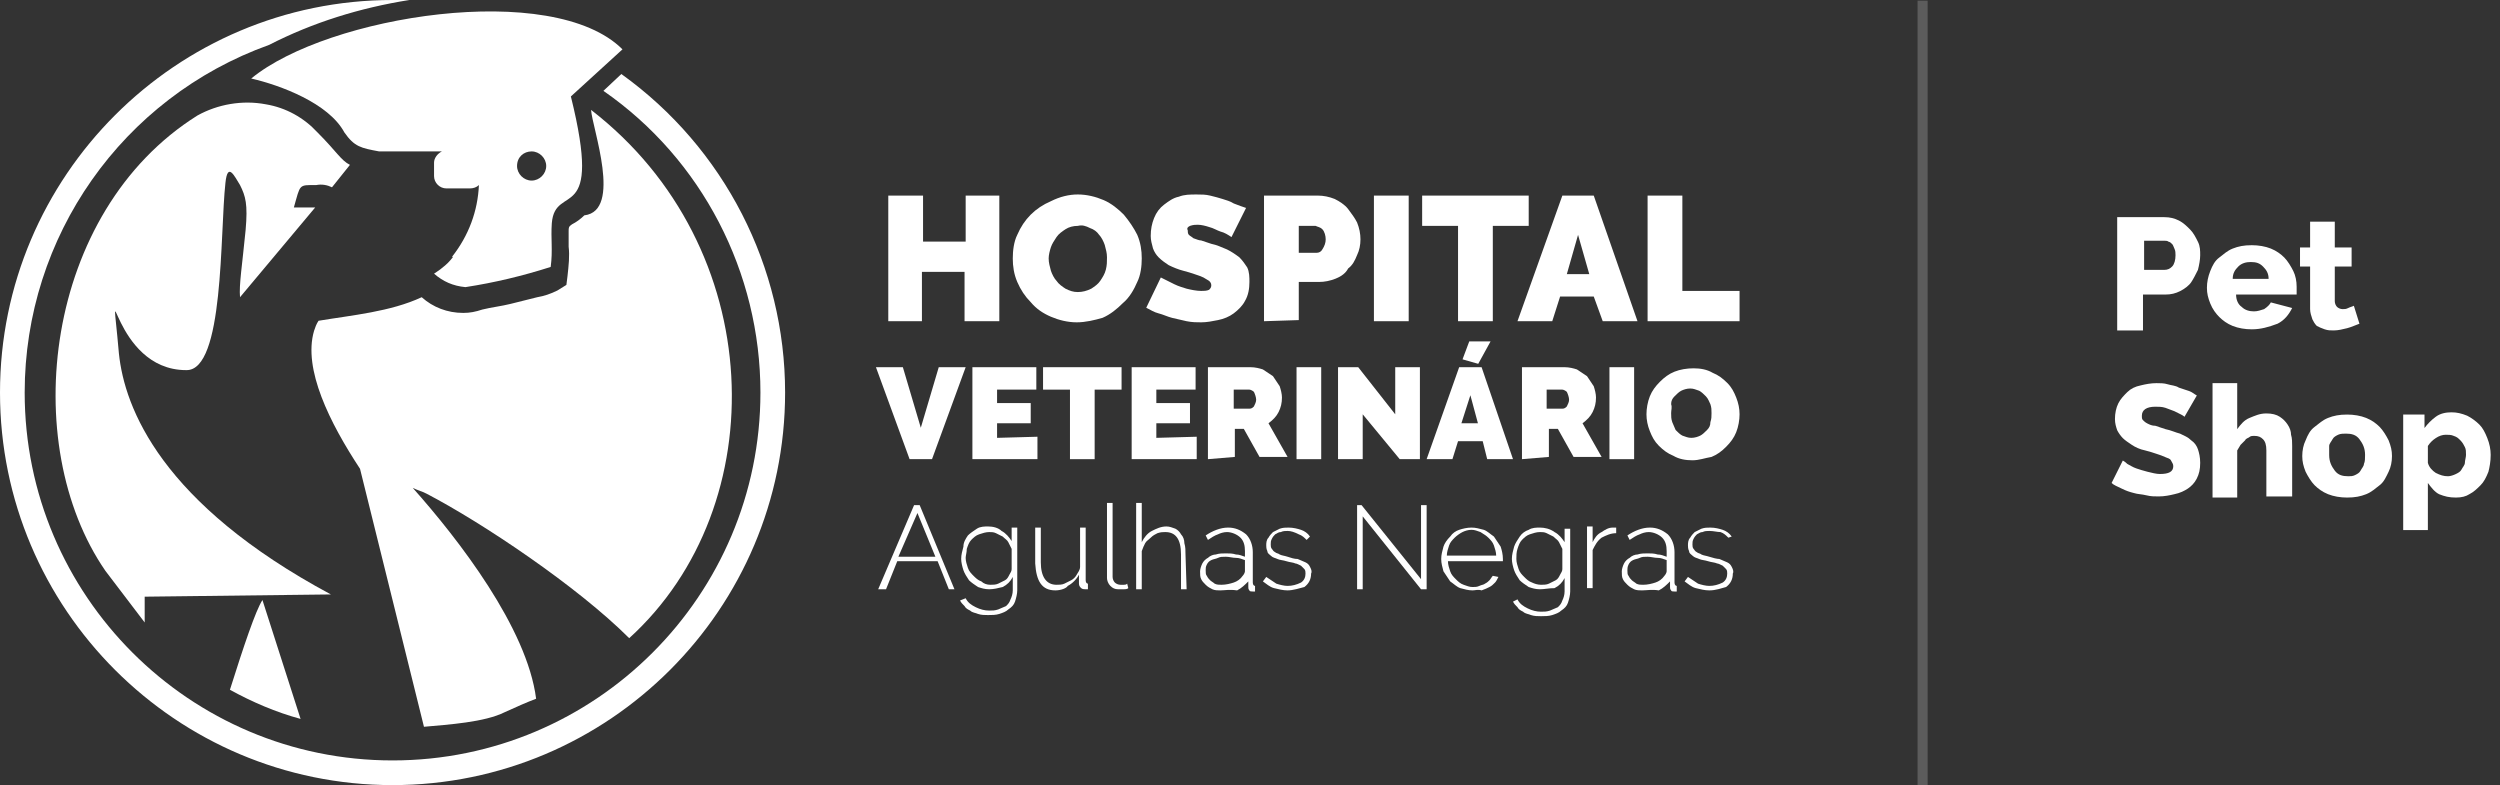
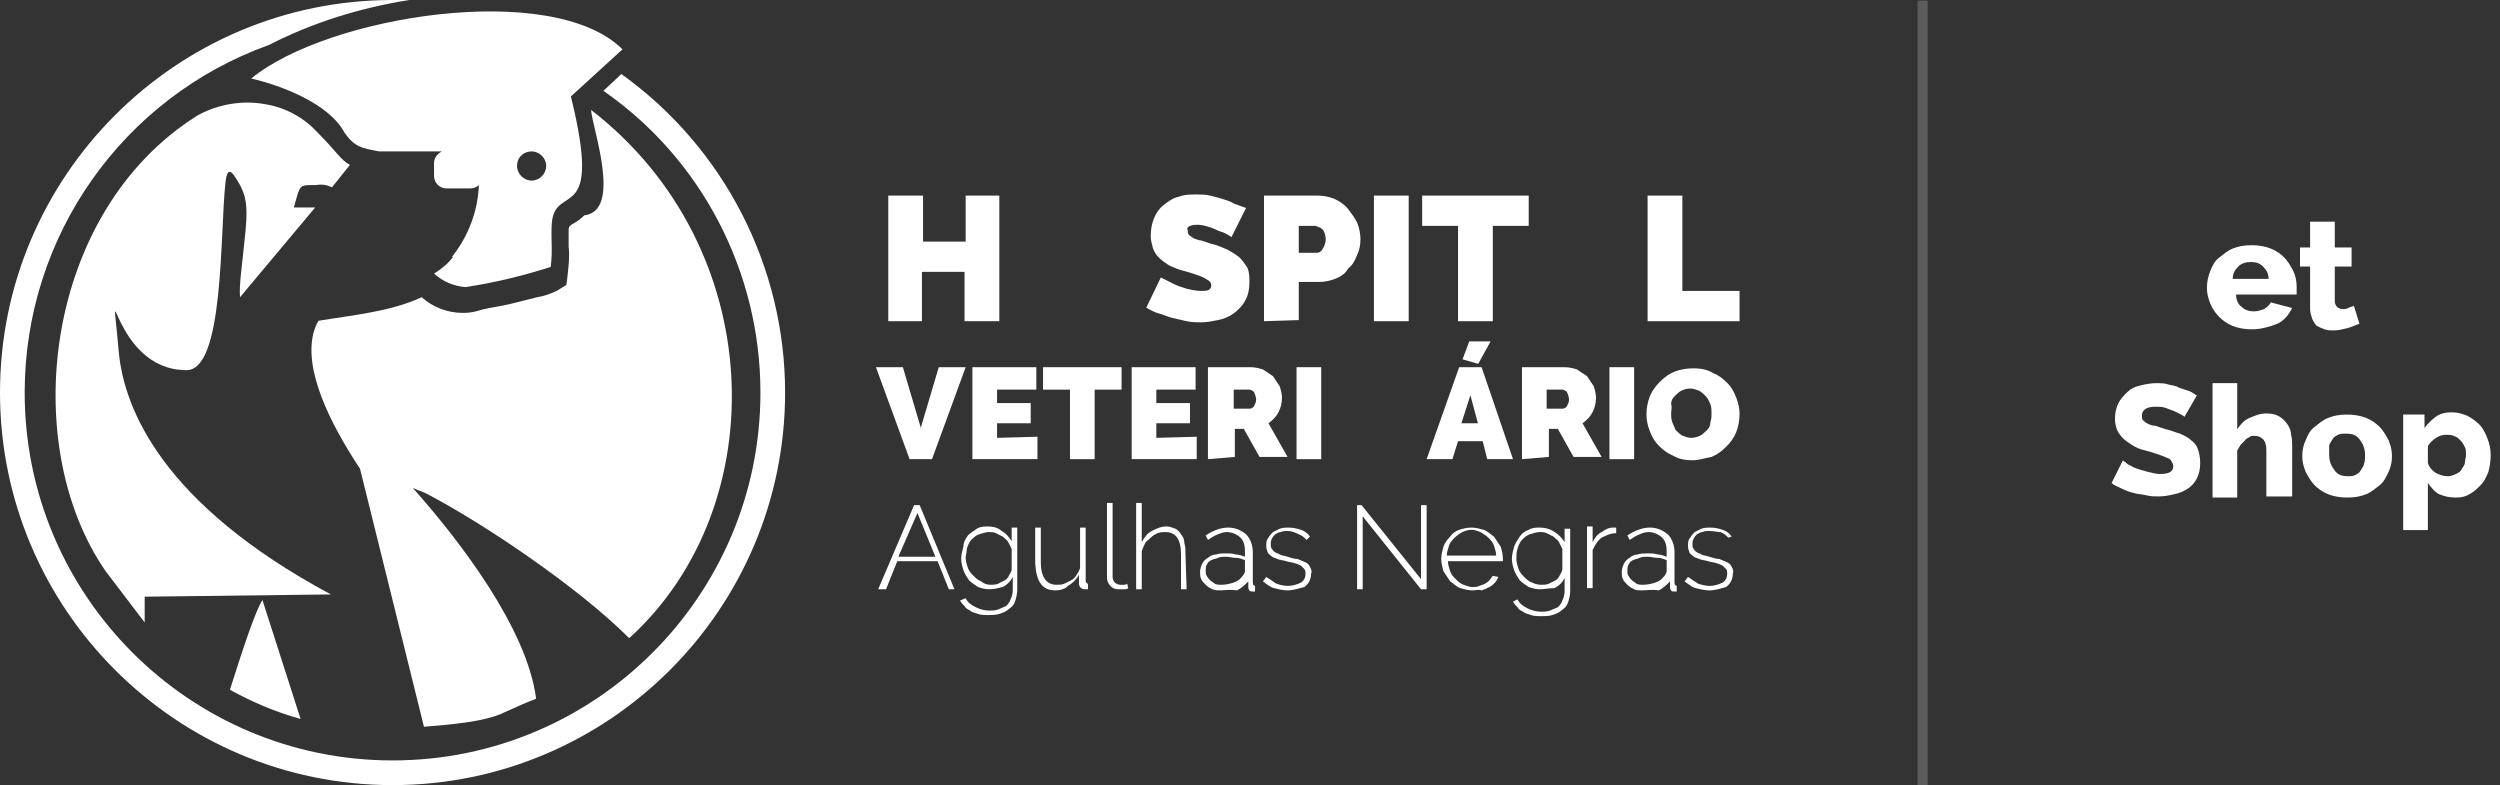
<svg xmlns="http://www.w3.org/2000/svg" version="1.1" id="Layer_1" x="0px" y="0px" viewBox="0 0 222.9 70" style="enable-background:new 0 0 222.9 70;" xml:space="preserve">
  <rect x="0" y="0" width="222.9" height="70" fill="#333333" stroke="none" />
  <style type="text/css">
	.st0{fill-rule:evenodd;clip-rule:evenodd;fill:#FFFFFF;}
	.st1{fill:#FFFFFF;}
	.st2{opacity:0.2;fill:#FFFFFF;enable-background:new    ;}
	.st3{enable-background:new    ;}
</style>
  <g id="Group_62" transform="translate(620.969 -680.038)">
    <g id="Group_61" transform="translate(-620.969 680.038)">
      <g id="Group_59">
        <path id="Path_263" class="st0" d="M35,0c0.5,0,1,0,1.5,0C32.1,0.7,27.9,2,24,4C10.9,8.7,2.2,21.1,2.2,35     c0,18.1,14.7,32.8,32.8,32.8c0,0,0,0,0,0c18.1,0,32.8-14.7,32.8-32.8c0,0,0,0,0,0c0-10.7-5.2-20.8-14-26.9l1.6-1.5     C64.6,13.2,70,23.8,70,35c0,19.3-15.7,35-35,35l0,0C15.7,70,0,54.3,0,35l0,0C0,15.7,15.7,0,35,0L35,0" />
        <path id="Path_264" class="st0" d="M50.5,25.4l0.1-0.8c0.1-0.9,0.2-1.8,0.1-2.6c0-0.5,0-0.9,0-1.4c0-0.3,0-0.4,0.3-0.6     c0.4-0.2,0.8-0.5,1.1-0.8c3.4-0.4,0.7-7.8,0.6-9.4C68.5,22,69.1,45.1,56.1,56.9C51.5,52.3,43,46.6,38,44     c-0.4-0.2-0.8-0.3-1.2-0.5c4.1,4.6,10.2,12.5,11,18.8c-0.8,0.3-1.7,0.7-2.8,1.2c-1.8,0.9-5,1.1-7.2,1.3l-5.7-23l0,0     c-2.7-4.1-5.1-8.9-4.1-12.3c0.1-0.3,0.2-0.6,0.4-0.9l0,0h0c3-0.5,6.4-0.8,9.2-2.1l0,0l0,0c1,0.9,2.3,1.4,3.7,1.4     c0.6,0,1.1-0.1,1.7-0.3c0.8-0.2,1.7-0.3,2.5-0.5c0.8-0.2,1.6-0.4,2.4-0.6c0.6-0.1,1.2-0.3,1.8-0.6L50.5,25.4z" />
        <path id="Path_265" class="st0" d="M26.8,64.1l-3.4-10.6c-0.6,0.9-1.7,4.2-2.9,8C22.5,62.6,24.6,63.5,26.8,64.1" />
        <path id="Path_266" class="st0" d="M38.7,24.4c0.8,0.7,1.7,1.1,2.8,1.2c2.6-0.4,5.1-1,7.6-1.8c0.2-1.5,0-2.5,0.1-3.9     c0.3-3.7,4.6,0.4,1.7-11.3l4.6-4.2c-6.2-6.2-26.3-3-33.1,2.6c2.6,0.6,6.9,2.2,8.3,4.8c0.9,1.3,1.5,1.4,3.1,1.7c1.9,0,3.7,0,5.6,0     c-0.4,0.2-0.7,0.6-0.7,1v1.2c0,0.6,0.5,1.1,1.1,1.1h2.1c0.3,0,0.6-0.1,0.8-0.3c-0.1,2.3-0.9,4.5-2.4,6.4l0.1,0     c-0.3,0.4-0.6,0.7-1,1C39.3,24,39,24.2,38.7,24.4 M47.4,13.5c0.7,0,1.3,0.6,1.3,1.3c0,0,0,0,0,0c0,0.7-0.6,1.3-1.3,1.3     c-0.7,0-1.3-0.6-1.3-1.3C46.1,14,46.7,13.5,47.4,13.5C47.4,13.5,47.4,13.5,47.4,13.5" />
        <path id="Path_267" class="st0" d="M9.4,50.9l3.5,4.6v-2.3L29.5,53c-15.1-8.1-18.4-16.6-18.9-21.5C9.8,22.3,9.9,33,16.6,33     c3.4,0.1,3-12.2,3.5-16.7c0.2-1.9,0.8-0.6,1.3,0.2c0.5,1,0.7,1.7,0.5,4c-0.3,3.1-0.6,4.9-0.5,6l6.7-8c-0.7,0-1.4,0-1.9,0     c0.6-2.1,0.4-2,2-2c0.5-0.1,1,0,1.4,0.2l1.6-2c-0.8-0.4-1.2-1.2-2.9-2.9c-1.2-1.3-2.8-2.2-4.6-2.5c-2.1-0.4-4.3,0-6.1,1     C3.9,18.9,1.6,39.6,9.4,50.9" />
      </g>
      <g id="Group_60" transform="translate(78.099 17.339)">
        <path id="Path_268" class="st1" d="M11,0.1v11.2H7.9V6.9H4.1v4.4H1.1V0.1h3.1v4.1h3.8V0.1H11z" />
-         <path id="Path_269" class="st1" d="M17.9,11.4c-0.8,0-1.6-0.2-2.3-0.5c-0.7-0.3-1.3-0.7-1.8-1.3c-0.5-0.5-0.9-1.1-1.2-1.8     c-0.3-0.7-0.4-1.4-0.4-2.1c0-0.7,0.1-1.5,0.4-2.1c0.3-0.7,0.7-1.3,1.2-1.8c0.5-0.5,1.1-0.9,1.8-1.2C16.4,0.2,17.2,0,18,0     c0.8,0,1.6,0.2,2.3,0.5c0.7,0.3,1.3,0.8,1.8,1.3C22.6,2.4,23,3,23.3,3.6c0.3,0.7,0.4,1.4,0.4,2.1c0,0.7-0.1,1.5-0.4,2.1     C23,8.5,22.6,9.2,22,9.7c-0.5,0.5-1.1,1-1.8,1.3C19.5,11.2,18.7,11.4,17.9,11.4 M15.4,5.7c0,0.4,0.1,0.7,0.2,1.1     c0.1,0.3,0.3,0.7,0.5,0.9c0.2,0.3,0.5,0.5,0.8,0.7c0.4,0.2,0.7,0.3,1.1,0.3c0.4,0,0.8-0.1,1.2-0.3c0.3-0.2,0.6-0.4,0.8-0.7     c0.2-0.3,0.4-0.6,0.5-1c0.1-0.4,0.1-0.7,0.1-1.1c0-0.4-0.1-0.7-0.2-1.1c-0.1-0.3-0.3-0.7-0.5-0.9c-0.2-0.3-0.5-0.5-0.8-0.6     c-0.4-0.2-0.7-0.3-1.1-0.2c-0.4,0-0.8,0.1-1.1,0.3c-0.3,0.2-0.6,0.4-0.8,0.7c-0.2,0.3-0.4,0.6-0.5,0.9C15.5,5,15.4,5.4,15.4,5.7" />
        <path id="Path_270" class="st1" d="M31.7,3.8c-0.3-0.2-0.6-0.4-1-0.5c-0.3-0.1-0.6-0.3-1-0.4c-0.3-0.1-0.7-0.2-1-0.2     c-0.2,0-0.4,0-0.7,0.1c-0.2,0.1-0.3,0.2-0.2,0.4c0,0.1,0,0.3,0.1,0.4c0.1,0.1,0.3,0.2,0.4,0.3C28.6,4,28.8,4.1,29,4.1     c0.3,0.1,0.6,0.2,0.9,0.3c0.5,0.1,0.9,0.3,1.4,0.5c0.4,0.2,0.7,0.4,1.1,0.7c0.3,0.3,0.5,0.6,0.7,0.9c0.2,0.4,0.2,0.9,0.2,1.3     c0,0.6-0.1,1.2-0.4,1.7c-0.2,0.4-0.6,0.8-1,1.1c-0.4,0.3-0.9,0.5-1.4,0.6c-0.5,0.1-1,0.2-1.5,0.2c-0.4,0-0.8,0-1.3-0.1     c-0.4-0.1-0.9-0.2-1.3-0.3c-0.4-0.1-0.8-0.3-1.2-0.4c-0.4-0.1-0.7-0.3-1.1-0.5l1.3-2.7c0.4,0.2,0.8,0.4,1.2,0.6     c0.4,0.2,0.8,0.3,1.1,0.4c0.4,0.1,0.9,0.2,1.3,0.2c0.2,0,0.5,0,0.7-0.1c0.1-0.1,0.2-0.2,0.2-0.4c0-0.2-0.1-0.3-0.2-0.4     c-0.2-0.1-0.3-0.2-0.5-0.3c-0.2-0.1-0.5-0.2-0.8-0.3s-0.6-0.2-1-0.3c-0.4-0.1-0.9-0.3-1.3-0.5c-0.3-0.2-0.6-0.4-0.9-0.7     c-0.2-0.2-0.4-0.5-0.5-0.8c-0.1-0.4-0.2-0.7-0.2-1.1c0-0.6,0.1-1.1,0.3-1.6c0.2-0.5,0.5-0.9,0.9-1.2c0.4-0.3,0.8-0.6,1.3-0.7     c0.5-0.2,1-0.2,1.6-0.2c0.4,0,0.8,0,1.2,0.1c0.4,0.1,0.8,0.2,1.1,0.3c0.3,0.1,0.7,0.2,1,0.4C32.4,1,32.7,1.1,33,1.2L31.7,3.8z" />
        <path id="Path_271" class="st1" d="M34.6,11.3V0.1h4.8c0.5,0,1,0.1,1.5,0.3c0.4,0.2,0.9,0.5,1.2,0.9c0.3,0.4,0.6,0.8,0.8,1.2     C43.1,3,43.2,3.5,43.2,4c0,0.5-0.1,1-0.3,1.4c-0.2,0.5-0.4,0.9-0.8,1.2C41.9,7,41.5,7.3,41,7.5c-0.5,0.2-1,0.3-1.5,0.3h-1.8v3.4     L34.6,11.3z M37.7,5.2h1.6c0.2,0,0.4-0.1,0.5-0.3C40,4.6,40.1,4.3,40.1,4c0-0.3-0.1-0.7-0.3-0.9c-0.2-0.2-0.4-0.2-0.6-0.3h-1.5     L37.7,5.2z" />
        <rect id="Rectangle_25" x="44.4" y="0.1" class="st1" width="3.1" height="11.2" />
        <path id="Path_272" class="st1" d="M58.2,2.8h-3.2v8.5h-3.1V2.8h-3.2V0.1h9.5L58.2,2.8z" />
-         <path id="Path_273" class="st1" d="M61.2,0.1H64l3.9,11.2h-3.1L64,9.1h-3l-0.7,2.2h-3.1L61.2,0.1z M63.6,7.1l-1-3.5l-1,3.5H63.6z     " />
        <path id="Path_274" class="st1" d="M68.8,11.3V0.1h3.1v8.5h5.1v2.7L68.8,11.3z" />
        <path id="Path_275" class="st1" d="M2.4,15.4L4,20.8l1.6-5.4h2.4l-3,8.2H3l-3-8.2H2.4z" />
        <path id="Path_276" class="st1" d="M14.4,21.6v2H8.6v-8.2h5.7v2h-3.5v1.2h3v1.8h-3v1.3L14.4,21.6z" />
        <path id="Path_277" class="st1" d="M21.9,17.4h-2.4v6.2h-2.2v-6.2h-2.4v-2h7L21.9,17.4z" />
        <path id="Path_278" class="st1" d="M28.6,21.6v2h-5.8v-8.2h5.7v2H25v1.2h3v1.8h-3v1.3L28.6,21.6z" />
        <path id="Path_279" class="st1" d="M29.6,23.6v-8.2h3.8c0.4,0,0.8,0.1,1.1,0.2c0.3,0.2,0.6,0.4,0.9,0.6c0.2,0.3,0.4,0.6,0.6,0.9     c0.1,0.3,0.2,0.7,0.2,1c0,0.5-0.1,0.9-0.3,1.3c-0.2,0.4-0.5,0.7-0.9,1l1.7,3h-2.5l-1.4-2.5h-0.8v2.5L29.6,23.6z M31.9,19.1h1.4     c0.2,0,0.3-0.1,0.4-0.2c0.1-0.2,0.2-0.4,0.2-0.6c0-0.2-0.1-0.5-0.2-0.7c-0.1-0.1-0.3-0.2-0.4-0.2h-1.4L31.9,19.1z" />
        <rect id="Rectangle_26" x="37.5" y="15.4" class="st1" width="2.2" height="8.2" />
-         <path id="Path_280" class="st1" d="M43.4,19.6v4h-2.2v-8.2h1.8l3.3,4.2v-4.2h2.2v8.2h-1.8L43.4,19.6z" />
        <path id="Path_281" class="st1" d="M52,15.4H54l2.8,8.2h-2.3L54.1,22h-2.2l-0.5,1.6h-2.3L52,15.4z M53.7,20.5L53,17.9l-0.8,2.5     H53.7z M53.7,15.1l-1.4-0.4l0.6-1.6h1.9L53.7,15.1z" />
        <path id="Path_282" class="st1" d="M57.6,23.6v-8.2h3.8c0.4,0,0.8,0.1,1.1,0.2c0.3,0.2,0.6,0.4,0.9,0.6c0.2,0.3,0.4,0.6,0.6,0.9     c0.1,0.3,0.2,0.7,0.2,1c0,0.5-0.1,0.9-0.3,1.3c-0.2,0.4-0.5,0.7-0.9,1l1.7,3h-2.5l-1.4-2.5h-0.8v2.5L57.6,23.6z M59.8,19.1h1.4     c0.2,0,0.3-0.1,0.4-0.2c0.1-0.2,0.2-0.4,0.2-0.6c0-0.2-0.1-0.5-0.2-0.7c-0.1-0.1-0.3-0.2-0.4-0.2h-1.4L59.8,19.1z" />
        <rect id="Rectangle_27" x="65.4" y="15.4" class="st1" width="2.2" height="8.2" />
        <path id="Path_283" class="st1" d="M72.8,23.7c-0.6,0-1.2-0.1-1.7-0.4c-0.5-0.2-0.9-0.5-1.3-0.9c-0.4-0.4-0.6-0.8-0.8-1.3     c-0.2-0.5-0.3-1-0.3-1.5c0-0.5,0.1-1.1,0.3-1.6c0.2-0.5,0.5-0.9,0.9-1.3c0.4-0.4,0.8-0.7,1.3-0.9c0.5-0.2,1.1-0.3,1.7-0.3     c0.6,0,1.2,0.1,1.7,0.4c0.5,0.2,0.9,0.5,1.3,0.9c0.4,0.4,0.6,0.8,0.8,1.3c0.2,0.5,0.3,1,0.3,1.5c0,0.5-0.1,1.1-0.3,1.6     c-0.2,0.5-0.5,0.9-0.9,1.3c-0.4,0.4-0.8,0.7-1.3,0.9C73.9,23.5,73.4,23.7,72.8,23.7 M70.9,19.5c0,0.3,0,0.5,0.1,0.8     c0.1,0.2,0.2,0.5,0.3,0.7c0.2,0.2,0.4,0.4,0.6,0.5c0.3,0.1,0.5,0.2,0.8,0.2c0.3,0,0.6-0.1,0.8-0.2c0.2-0.1,0.4-0.3,0.6-0.5     c0.2-0.2,0.3-0.4,0.3-0.7c0.1-0.3,0.1-0.5,0.1-0.8c0-0.3,0-0.5-0.1-0.8c-0.1-0.2-0.2-0.5-0.4-0.7c-0.2-0.2-0.4-0.4-0.6-0.5     c-0.3-0.1-0.5-0.2-0.8-0.2c-0.3,0-0.6,0.1-0.8,0.2c-0.2,0.1-0.4,0.3-0.6,0.5c-0.2,0.2-0.3,0.4-0.3,0.7C71,19,70.9,19.2,70.9,19.5     " />
        <path id="Path_284" class="st1" d="M3.4,27.7h0.5L7,35.2H6.5l-1-2.5H1.9l-1,2.5H0.2L3.4,27.7z M5.3,32.3l-1.6-3.9L2,32.3H5.3z" />
        <path id="Path_285" class="st1" d="M10.1,35.2c-0.4,0-0.7-0.1-1-0.2c-0.3-0.2-0.6-0.4-0.8-0.6c-0.2-0.3-0.4-0.6-0.5-0.9     c-0.1-0.3-0.2-0.7-0.2-1c0-0.4,0.1-0.7,0.2-1.1C7.8,31,8,30.7,8.2,30.4C8.4,30.2,8.7,30,9,29.8c0.3-0.2,0.7-0.2,1-0.2     c0.4,0,0.9,0.1,1.2,0.4c0.4,0.2,0.7,0.6,0.9,0.9v-1.2h0.5v5.6c0,0.3-0.1,0.7-0.2,1c-0.1,0.3-0.3,0.5-0.6,0.7     c-0.2,0.2-0.5,0.3-0.8,0.4c-0.3,0.1-0.7,0.1-1,0.1c-0.3,0-0.6,0-0.9-0.1c-0.2-0.1-0.5-0.1-0.7-0.3c-0.2-0.1-0.4-0.2-0.5-0.4     c-0.2-0.2-0.3-0.3-0.4-0.5L8,36c0.2,0.4,0.5,0.6,0.9,0.8c0.4,0.2,0.8,0.3,1.2,0.3c0.3,0,0.5,0,0.8-0.1c0.2-0.1,0.5-0.2,0.7-0.3     c0.2-0.2,0.3-0.3,0.4-0.6c0.1-0.2,0.2-0.5,0.2-0.8v-1.2c-0.2,0.4-0.5,0.7-0.9,0.9C10.9,35.1,10.5,35.2,10.1,35.2 M10.2,34.8     c0.2,0,0.5,0,0.7-0.1c0.2-0.1,0.4-0.2,0.6-0.3c0.2-0.1,0.3-0.3,0.4-0.5c0.1-0.2,0.2-0.3,0.2-0.5v-1.8c-0.1-0.2-0.2-0.4-0.3-0.6     c-0.1-0.2-0.3-0.3-0.5-0.5c-0.2-0.1-0.4-0.2-0.6-0.3c-0.2-0.1-0.4-0.1-0.6-0.1c-0.3,0-0.6,0.1-0.9,0.2c-0.3,0.1-0.5,0.3-0.7,0.5     c-0.2,0.2-0.3,0.5-0.4,0.8C8.1,31.9,8,32.2,8,32.4c0,0.3,0.1,0.6,0.2,0.9c0.1,0.3,0.3,0.5,0.5,0.7c0.2,0.2,0.4,0.4,0.7,0.5     C9.6,34.7,9.9,34.8,10.2,34.8" />
        <path id="Path_286" class="st1" d="M16,35.3c-1.2,0-1.7-0.8-1.8-2.4v-3.2h0.5v3.1c0,1.3,0.5,2,1.4,2c0.2,0,0.5,0,0.7-0.1     c0.2-0.1,0.4-0.2,0.6-0.3c0.2-0.1,0.4-0.3,0.5-0.5c0.1-0.2,0.3-0.4,0.3-0.7v-3.5h0.5v4.7c0,0.2,0.1,0.3,0.2,0.3v0.5     c0,0-0.1,0-0.1,0h-0.1c-0.1,0-0.3,0-0.4-0.1c-0.1-0.1-0.2-0.2-0.2-0.4v-0.8c-0.2,0.4-0.6,0.8-1,1C17,35.1,16.5,35.3,16,35.3" />
        <path id="Path_287" class="st1" d="M20.6,27.5h0.5v6.6c0,0.2,0.1,0.4,0.2,0.5c0.1,0.1,0.3,0.2,0.5,0.2c0.1,0,0.2,0,0.3,0     c0.1,0,0.2,0,0.3-0.1l0.1,0.4c-0.1,0.1-0.3,0.1-0.4,0.1c-0.1,0-0.3,0-0.5,0c-0.3,0-0.5-0.1-0.7-0.3c-0.2-0.2-0.3-0.5-0.3-0.7     L20.6,27.5z" />
        <path id="Path_288" class="st1" d="M27.7,35.2h-0.5v-3.1c0-1.4-0.5-2-1.4-2c-0.2,0-0.4,0-0.7,0.1c-0.2,0.1-0.4,0.2-0.6,0.4     c-0.2,0.2-0.4,0.3-0.5,0.5c-0.1,0.2-0.2,0.4-0.3,0.7v3.4h-0.5v-7.7h0.5V31c0.2-0.4,0.5-0.8,0.9-1c0.4-0.2,0.8-0.4,1.3-0.4     c0.3,0,0.5,0.1,0.8,0.2c0.2,0.1,0.4,0.3,0.5,0.5c0.2,0.2,0.3,0.5,0.3,0.8c0.1,0.3,0.1,0.7,0.1,1L27.7,35.2z" />
        <path id="Path_289" class="st1" d="M30.7,35.3c-0.2,0-0.5,0-0.7-0.1c-0.2-0.1-0.4-0.2-0.6-0.4c-0.2-0.2-0.3-0.3-0.4-0.5     c-0.1-0.2-0.1-0.4-0.1-0.7c0-0.2,0.1-0.5,0.2-0.7c0.1-0.2,0.3-0.4,0.5-0.5c0.2-0.2,0.5-0.3,0.7-0.3c0.3-0.1,0.6-0.1,0.9-0.1     c0.3,0,0.6,0,0.9,0.1c0.3,0,0.5,0.1,0.8,0.2v-0.5c0-0.5-0.1-0.9-0.4-1.2c-0.3-0.3-0.8-0.5-1.2-0.5c-0.3,0-0.6,0.1-0.8,0.2     c-0.3,0.1-0.6,0.3-0.9,0.5l-0.2-0.4c0.6-0.4,1.3-0.7,2-0.7c0.6,0,1.1,0.2,1.6,0.6c0.4,0.4,0.6,1,0.6,1.6v2.7     c0,0.2,0.1,0.3,0.2,0.3v0.5c0,0-0.1,0-0.1,0s-0.1,0-0.1,0c-0.1,0-0.3,0-0.3-0.1c-0.1-0.1-0.1-0.2-0.1-0.3v-0.5     c-0.3,0.3-0.6,0.6-1,0.8C31.5,35.2,31.1,35.3,30.7,35.3 M30.8,34.8c0.4,0,0.8-0.1,1.1-0.2c0.3-0.1,0.6-0.3,0.8-0.6     c0.1-0.1,0.2-0.3,0.2-0.4v-1c-0.3-0.1-0.5-0.2-0.8-0.2c-0.3,0-0.6-0.1-0.9-0.1c-0.3,0-0.5,0-0.7,0.1c-0.2,0.1-0.4,0.1-0.6,0.2     c-0.2,0.1-0.3,0.2-0.4,0.4c-0.1,0.2-0.1,0.3-0.1,0.5c0,0.2,0,0.4,0.1,0.5c0.1,0.2,0.2,0.3,0.3,0.4c0.1,0.1,0.3,0.2,0.4,0.3     C30.4,34.8,30.6,34.8,30.8,34.8" />
        <path id="Path_290" class="st1" d="M36.7,35.3c-0.4,0-0.8-0.1-1.2-0.2c-0.4-0.1-0.7-0.4-1-0.6l0.3-0.4c0.3,0.2,0.6,0.4,0.9,0.6     c0.3,0.1,0.7,0.2,1,0.2c0.4,0,0.8-0.1,1.2-0.3c0.3-0.2,0.4-0.5,0.4-0.8c0-0.1,0-0.3-0.1-0.4c-0.1-0.1-0.2-0.2-0.3-0.3     c-0.2-0.1-0.4-0.2-0.5-0.2c-0.2-0.1-0.5-0.1-0.8-0.2c-0.3-0.1-0.6-0.1-0.8-0.2c-0.2-0.1-0.4-0.1-0.6-0.3     c-0.1-0.1-0.3-0.2-0.3-0.4c-0.1-0.2-0.1-0.4-0.1-0.5c0-0.2,0-0.5,0.2-0.7c0.1-0.2,0.3-0.4,0.4-0.5c0.2-0.1,0.4-0.2,0.6-0.3     c0.3-0.1,0.5-0.1,0.8-0.1c0.4,0,0.8,0.1,1.1,0.2c0.3,0.1,0.6,0.3,0.8,0.6l-0.3,0.3c-0.2-0.2-0.4-0.4-0.7-0.5     C37.3,30.1,37,30,36.7,30c-0.2,0-0.4,0-0.6,0.1c-0.2,0-0.3,0.1-0.5,0.2c-0.1,0.1-0.2,0.2-0.3,0.4c-0.1,0.2-0.1,0.3-0.1,0.5     c0,0.1,0,0.3,0.1,0.4c0.1,0.1,0.1,0.2,0.3,0.3c0.1,0.1,0.3,0.1,0.4,0.2c0.2,0.1,0.4,0.1,0.7,0.2c0.3,0.1,0.6,0.2,0.9,0.2     c0.2,0.1,0.5,0.2,0.7,0.3c0.2,0.1,0.3,0.2,0.4,0.4c0.1,0.2,0.2,0.4,0.1,0.6c0,0.5-0.2,0.9-0.6,1.2C37.8,35.1,37.2,35.3,36.7,35.3     " />
        <path id="Path_291" class="st1" d="M43.4,28.7v6.5h-0.5v-7.5h0.4l5.3,6.6v-6.6h0.5v7.5h-0.5L43.4,28.7z" />
        <path id="Path_292" class="st1" d="M53.2,35.3c-0.4,0-0.7-0.1-1.1-0.2c-0.3-0.1-0.6-0.4-0.9-0.6c-0.2-0.3-0.4-0.6-0.6-0.9     c-0.1-0.4-0.2-0.7-0.2-1.1c0-0.4,0.1-0.7,0.2-1.1c0.1-0.3,0.3-0.6,0.6-0.9c0.2-0.3,0.5-0.5,0.8-0.6c0.3-0.1,0.7-0.2,1.1-0.2     c0.4,0,0.7,0.1,1.1,0.2c0.3,0.1,0.6,0.4,0.9,0.6c0.2,0.3,0.4,0.6,0.6,0.9c0.1,0.3,0.2,0.7,0.2,1.1v0.1c0,0,0,0.1,0,0.1H51     c0,0.3,0.1,0.6,0.2,0.9c0.1,0.3,0.3,0.5,0.5,0.7c0.2,0.2,0.4,0.4,0.7,0.5c0.3,0.1,0.5,0.2,0.8,0.2c0.2,0,0.4,0,0.6-0.1     c0.2-0.1,0.4-0.1,0.5-0.2c0.2-0.1,0.3-0.2,0.4-0.3c0.1-0.1,0.2-0.3,0.3-0.4l0.5,0.1c-0.1,0.2-0.2,0.4-0.3,0.5     c-0.2,0.2-0.3,0.3-0.5,0.4c-0.2,0.1-0.4,0.2-0.7,0.3C53.7,35.2,53.4,35.3,53.2,35.3 M55.3,32.2c0-0.3-0.1-0.6-0.2-0.9     c-0.1-0.3-0.3-0.5-0.5-0.7c-0.2-0.2-0.4-0.3-0.7-0.5c-0.3-0.1-0.5-0.2-0.8-0.2c-0.3,0-0.6,0.1-0.8,0.2c-0.2,0.1-0.5,0.3-0.7,0.5     c-0.2,0.2-0.4,0.4-0.5,0.7c-0.1,0.3-0.2,0.6-0.2,0.9L55.3,32.2z" />
        <path id="Path_293" class="st1" d="M59.2,35.2c-0.4,0-0.7-0.1-1-0.2c-0.3-0.2-0.6-0.4-0.8-0.6c-0.2-0.3-0.4-0.6-0.5-0.9     c-0.1-0.3-0.2-0.7-0.2-1c0-0.4,0.1-0.7,0.2-1.1c0.1-0.3,0.3-0.6,0.5-0.9c0.2-0.3,0.5-0.5,0.8-0.6c0.3-0.2,0.7-0.2,1-0.2     c0.4,0,0.9,0.1,1.3,0.4c0.4,0.2,0.7,0.6,0.9,0.9v-1.2h0.5v5.6c0,0.3-0.1,0.7-0.2,1c-0.1,0.3-0.3,0.5-0.6,0.7     c-0.2,0.2-0.5,0.3-0.8,0.4c-0.3,0.1-0.7,0.1-1,0.1c-0.3,0-0.6,0-0.9-0.1c-0.2-0.1-0.5-0.1-0.7-0.3c-0.2-0.1-0.4-0.2-0.5-0.4     c-0.2-0.2-0.3-0.3-0.4-0.5l0.4-0.2c0.2,0.4,0.5,0.6,0.9,0.8c0.4,0.2,0.8,0.3,1.2,0.3c0.3,0,0.5,0,0.8-0.1     c0.2-0.1,0.5-0.2,0.7-0.3c0.2-0.2,0.3-0.3,0.4-0.6c0.1-0.2,0.2-0.5,0.2-0.8v-1.2c-0.2,0.4-0.5,0.7-0.9,0.9     C60,35.1,59.6,35.2,59.2,35.2 M59.3,34.8c0.2,0,0.5,0,0.7-0.1c0.2-0.1,0.4-0.2,0.6-0.3c0.2-0.1,0.3-0.3,0.4-0.5     c0.1-0.2,0.2-0.3,0.2-0.5v-1.8c-0.1-0.2-0.2-0.4-0.3-0.6c-0.1-0.2-0.3-0.3-0.5-0.5c-0.2-0.1-0.4-0.2-0.6-0.3     c-0.2-0.1-0.4-0.1-0.6-0.1c-0.3,0-0.6,0.1-0.9,0.2c-0.3,0.1-0.5,0.3-0.7,0.5c-0.2,0.2-0.3,0.5-0.4,0.8c-0.1,0.3-0.1,0.6-0.1,0.9     c0,0.3,0.1,0.6,0.2,0.9c0.1,0.3,0.3,0.5,0.5,0.7c0.2,0.2,0.4,0.4,0.7,0.5C58.7,34.7,59,34.8,59.3,34.8" />
        <path id="Path_294" class="st1" d="M66,30.2c-0.5,0-0.9,0.2-1.3,0.4c-0.4,0.3-0.6,0.7-0.8,1.1v3.4h-0.5v-5.5h0.5V31     c0.2-0.4,0.4-0.7,0.8-0.9c0.3-0.2,0.6-0.4,1-0.4c0.1,0,0.1,0,0.2,0H66V30.2z" />
        <path id="Path_295" class="st1" d="M68.3,35.3c-0.2,0-0.5,0-0.7-0.1c-0.2-0.1-0.4-0.2-0.6-0.4c-0.2-0.2-0.3-0.3-0.4-0.5     c-0.1-0.2-0.1-0.4-0.1-0.7c0-0.2,0.1-0.5,0.2-0.7c0.1-0.2,0.3-0.4,0.5-0.5c0.2-0.2,0.5-0.3,0.7-0.3c0.3-0.1,0.6-0.1,0.9-0.1     c0.3,0,0.6,0,0.9,0.1c0.3,0,0.5,0.1,0.8,0.2v-0.5c0-0.5-0.1-0.9-0.4-1.2c-0.3-0.3-0.8-0.5-1.2-0.5c-0.3,0-0.6,0.1-0.8,0.2     c-0.3,0.1-0.6,0.3-0.9,0.5l-0.2-0.4c0.6-0.4,1.3-0.7,2-0.7c0.6,0,1.1,0.2,1.6,0.6c0.4,0.4,0.6,1,0.6,1.6v2.7     c0,0.2,0.1,0.3,0.2,0.3v0.5c0,0-0.1,0-0.1,0s-0.1,0-0.1,0c-0.1,0-0.3,0-0.3-0.1c-0.1-0.1-0.1-0.2-0.1-0.3v-0.5     c-0.3,0.3-0.6,0.6-1,0.8C69.2,35.2,68.7,35.3,68.3,35.3 M68.4,34.8c0.4,0,0.8-0.1,1.1-0.2c0.3-0.1,0.6-0.3,0.8-0.6     c0.1-0.1,0.2-0.3,0.2-0.4v-1c-0.3-0.1-0.5-0.2-0.8-0.2c-0.3,0-0.6-0.1-0.9-0.1c-0.3,0-0.5,0-0.7,0.1c-0.2,0.1-0.4,0.1-0.6,0.2     c-0.2,0.1-0.3,0.2-0.4,0.4C67,33.2,67,33.4,67,33.5c0,0.2,0,0.4,0.1,0.5c0.1,0.2,0.2,0.3,0.3,0.4c0.1,0.1,0.3,0.2,0.4,0.3     C68,34.8,68.2,34.8,68.4,34.8" />
        <path id="Path_296" class="st1" d="M74.3,35.3c-0.4,0-0.8-0.1-1.2-0.2c-0.4-0.1-0.7-0.4-1-0.6l0.3-0.4c0.3,0.2,0.6,0.4,0.9,0.6     c0.3,0.1,0.7,0.2,1,0.2c0.4,0,0.8-0.1,1.2-0.3c0.3-0.2,0.4-0.5,0.4-0.8c0-0.1,0-0.3-0.1-0.4c-0.1-0.1-0.2-0.2-0.3-0.3     c-0.2-0.1-0.4-0.2-0.5-0.2c-0.2-0.1-0.5-0.1-0.8-0.2c-0.3-0.1-0.6-0.1-0.8-0.2c-0.2-0.1-0.4-0.1-0.6-0.3     c-0.1-0.1-0.3-0.2-0.3-0.4c-0.1-0.2-0.1-0.4-0.1-0.5c0-0.2,0-0.5,0.2-0.7c0.1-0.2,0.3-0.4,0.4-0.5c0.2-0.1,0.4-0.2,0.6-0.3     c0.3-0.1,0.5-0.1,0.8-0.1c0.4,0,0.8,0.1,1.1,0.2c0.3,0.1,0.6,0.3,0.8,0.6L76,30.6c-0.2-0.2-0.4-0.4-0.7-0.5     C75,30.1,74.7,30,74.3,30c-0.2,0-0.4,0-0.6,0.1c-0.2,0-0.3,0.1-0.5,0.2c-0.1,0.1-0.2,0.2-0.3,0.4c-0.1,0.2-0.1,0.3-0.1,0.5     c0,0.1,0,0.3,0.1,0.4c0.1,0.1,0.1,0.2,0.3,0.3c0.1,0.1,0.3,0.1,0.4,0.2c0.2,0.1,0.4,0.1,0.7,0.2c0.3,0.1,0.7,0.2,0.9,0.2     c0.2,0.1,0.5,0.2,0.7,0.3c0.2,0.1,0.3,0.2,0.4,0.4c0.1,0.2,0.2,0.4,0.1,0.6c0,0.5-0.2,0.9-0.6,1.2C75.4,35.1,74.9,35.3,74.3,35.3     " />
      </g>
    </g>
    <rect id="Rectangle_28" x="-450" y="680.1" class="st2" width="0.9" height="70" />
    <g class="st3">
-       <path class="st1" d="M-432.2,709.3v-9.9h4.2c0.5,0,0.9,0.1,1.3,0.3c0.4,0.2,0.7,0.5,1,0.8c0.3,0.3,0.5,0.7,0.7,1.1    s0.2,0.8,0.2,1.2c0,0.4-0.1,0.9-0.2,1.3c-0.2,0.4-0.4,0.8-0.6,1.1s-0.6,0.6-1,0.8c-0.4,0.2-0.8,0.3-1.3,0.3h-2v3.2H-432.2z     M-429.9,704.1h1.9c0.3,0,0.5-0.1,0.7-0.3s0.3-0.6,0.3-1c0-0.2,0-0.4-0.1-0.6s-0.1-0.3-0.2-0.4c-0.1-0.1-0.2-0.2-0.3-0.2    c-0.1-0.1-0.3-0.1-0.4-0.1h-1.8V704.1z" />
      <path class="st1" d="M-420.2,709.4c-0.6,0-1.2-0.1-1.7-0.3c-0.5-0.2-0.9-0.5-1.2-0.8c-0.3-0.3-0.6-0.7-0.8-1.2    c-0.2-0.5-0.3-0.9-0.3-1.4c0-0.5,0.1-1,0.3-1.5c0.2-0.5,0.4-0.9,0.8-1.2s0.7-0.6,1.2-0.8c0.5-0.2,1-0.3,1.7-0.3    c0.6,0,1.2,0.1,1.7,0.3c0.5,0.2,0.9,0.5,1.2,0.8c0.3,0.3,0.6,0.8,0.8,1.2s0.3,0.9,0.3,1.4c0,0.1,0,0.3,0,0.4c0,0.1,0,0.2,0,0.3    h-5.4c0,0.5,0.2,0.9,0.5,1.1c0.3,0.3,0.7,0.4,1.1,0.4c0.3,0,0.6-0.1,0.9-0.2c0.3-0.2,0.5-0.4,0.6-0.6l1.9,0.5    c-0.3,0.6-0.7,1.1-1.3,1.4C-418.7,709.2-419.4,709.4-420.2,709.4z M-418.7,704.9c0-0.5-0.2-0.8-0.5-1.1c-0.3-0.3-0.6-0.4-1.1-0.4    c-0.4,0-0.8,0.1-1.1,0.4c-0.3,0.3-0.5,0.6-0.5,1.1H-418.7z" />
      <path class="st1" d="M-410.6,708.9c-0.3,0.1-0.7,0.3-1.1,0.4c-0.4,0.1-0.8,0.2-1.2,0.2c-0.3,0-0.5,0-0.8-0.1s-0.5-0.2-0.7-0.3    c-0.2-0.2-0.3-0.4-0.4-0.6c-0.1-0.3-0.2-0.6-0.2-0.9v-3.8h-0.9v-1.7h0.9v-2.3h2.2v2.3h1.5v1.7h-1.5v3.1c0,0.2,0.1,0.4,0.2,0.5    c0.1,0.1,0.3,0.2,0.5,0.2c0.2,0,0.3,0,0.5-0.1c0.2-0.1,0.3-0.1,0.5-0.2L-410.6,708.9z" />
    </g>
    <g class="st3">
      <path class="st1" d="M-426.2,717.2c0,0-0.1-0.1-0.3-0.2c-0.2-0.1-0.4-0.2-0.6-0.3c-0.3-0.1-0.5-0.2-0.8-0.3    c-0.3-0.1-0.6-0.1-0.9-0.1c-0.8,0-1.2,0.3-1.2,0.8c0,0.2,0,0.3,0.1,0.4c0.1,0.1,0.2,0.2,0.4,0.3c0.2,0.1,0.4,0.2,0.7,0.2    c0.3,0.1,0.6,0.2,0.9,0.3c0.5,0.1,0.9,0.3,1.3,0.4c0.4,0.2,0.7,0.3,1,0.6c0.3,0.2,0.5,0.5,0.6,0.8c0.1,0.3,0.2,0.7,0.2,1.2    c0,0.6-0.1,1-0.3,1.4s-0.5,0.7-0.8,0.9c-0.3,0.2-0.7,0.4-1.2,0.5c-0.4,0.1-0.9,0.2-1.4,0.2c-0.4,0-0.7,0-1.1-0.1    c-0.4-0.1-0.8-0.1-1.1-0.2c-0.4-0.1-0.7-0.2-1.1-0.4s-0.7-0.3-0.9-0.5l1-2c0,0,0.2,0.1,0.4,0.3c0.2,0.1,0.5,0.3,0.8,0.4    c0.3,0.1,0.6,0.2,1,0.3c0.4,0.1,0.8,0.2,1.1,0.2c0.8,0,1.2-0.2,1.2-0.7c0-0.2-0.1-0.3-0.2-0.5s-0.3-0.2-0.5-0.3    c-0.2-0.1-0.5-0.2-0.8-0.3s-0.6-0.2-1-0.3c-0.5-0.1-0.9-0.3-1.2-0.5s-0.6-0.4-0.8-0.6c-0.2-0.2-0.4-0.5-0.5-0.7    c-0.1-0.3-0.2-0.6-0.2-1c0-0.5,0.1-1,0.3-1.4c0.2-0.4,0.5-0.7,0.8-1c0.3-0.3,0.7-0.5,1.2-0.6c0.4-0.1,0.9-0.2,1.4-0.2    c0.3,0,0.7,0,1,0.1s0.7,0.1,1,0.3c0.3,0.1,0.6,0.2,0.9,0.3c0.3,0.1,0.5,0.3,0.7,0.4L-426.2,717.2z" />
      <path class="st1" d="M-416.7,724.3h-2.2v-4.1c0-0.5-0.1-0.8-0.3-1c-0.2-0.2-0.4-0.3-0.8-0.3c-0.1,0-0.3,0-0.4,0.1    s-0.3,0.1-0.4,0.3c-0.1,0.1-0.3,0.3-0.4,0.4c-0.1,0.2-0.2,0.3-0.3,0.5v4.2h-2.2v-10.2h2.2v4.1c0.3-0.4,0.6-0.8,1.1-1    s0.9-0.4,1.5-0.4c0.5,0,0.9,0.1,1.2,0.3c0.3,0.2,0.5,0.4,0.7,0.7c0.2,0.3,0.3,0.6,0.3,0.9c0.1,0.3,0.1,0.7,0.1,1V724.3z" />
      <path class="st1" d="M-411.7,724.4c-0.6,0-1.2-0.1-1.7-0.3c-0.5-0.2-0.9-0.5-1.2-0.8s-0.6-0.8-0.8-1.2c-0.2-0.5-0.3-0.9-0.3-1.4    s0.1-1,0.3-1.4c0.2-0.5,0.4-0.9,0.8-1.2s0.7-0.6,1.2-0.8c0.5-0.2,1-0.3,1.7-0.3c0.6,0,1.2,0.1,1.7,0.3s0.9,0.5,1.2,0.8    s0.6,0.8,0.8,1.2c0.2,0.5,0.3,0.9,0.3,1.4s-0.1,1-0.3,1.4s-0.4,0.9-0.8,1.2s-0.7,0.6-1.2,0.8S-411,724.4-411.7,724.4z     M-413.3,720.6c0,0.6,0.2,1,0.5,1.4c0.3,0.4,0.7,0.5,1.2,0.5c0.2,0,0.4,0,0.6-0.1c0.2-0.1,0.4-0.2,0.5-0.4    c0.1-0.2,0.3-0.4,0.3-0.6c0.1-0.2,0.1-0.5,0.1-0.8c0-0.6-0.2-1-0.5-1.4c-0.3-0.4-0.7-0.5-1.2-0.5c-0.2,0-0.5,0-0.7,0.1    c-0.2,0.1-0.4,0.2-0.5,0.4c-0.1,0.2-0.3,0.4-0.3,0.6C-413.3,720.1-413.3,720.3-413.3,720.6z" />
      <path class="st1" d="M-402,724.4c-0.6,0-1-0.1-1.5-0.3c-0.4-0.2-0.7-0.6-1-1v4.2h-2.2v-10.3h1.9v1.2c0.3-0.4,0.6-0.7,1-1    s0.9-0.4,1.4-0.4c0.5,0,0.9,0.1,1.4,0.3c0.4,0.2,0.8,0.5,1.1,0.8c0.3,0.3,0.5,0.7,0.7,1.2c0.2,0.5,0.3,1,0.3,1.5    c0,0.6-0.1,1.1-0.2,1.5c-0.2,0.5-0.4,0.9-0.7,1.2s-0.6,0.6-1,0.8C-401.1,724.3-401.5,724.4-402,724.4z M-402.7,722.5    c0.2,0,0.5-0.1,0.7-0.2s0.4-0.2,0.5-0.4c0.1-0.2,0.3-0.4,0.3-0.6s0.1-0.5,0.1-0.7c0-0.3,0-0.5-0.1-0.7c-0.1-0.2-0.2-0.4-0.4-0.6    s-0.3-0.3-0.6-0.4c-0.2-0.1-0.5-0.1-0.7-0.1c-0.3,0-0.6,0.1-0.9,0.3c-0.3,0.2-0.5,0.4-0.7,0.7v1.5c0.1,0.4,0.4,0.7,0.7,0.9    C-403.4,722.4-403.1,722.5-402.7,722.5z" />
    </g>
  </g>
</svg>